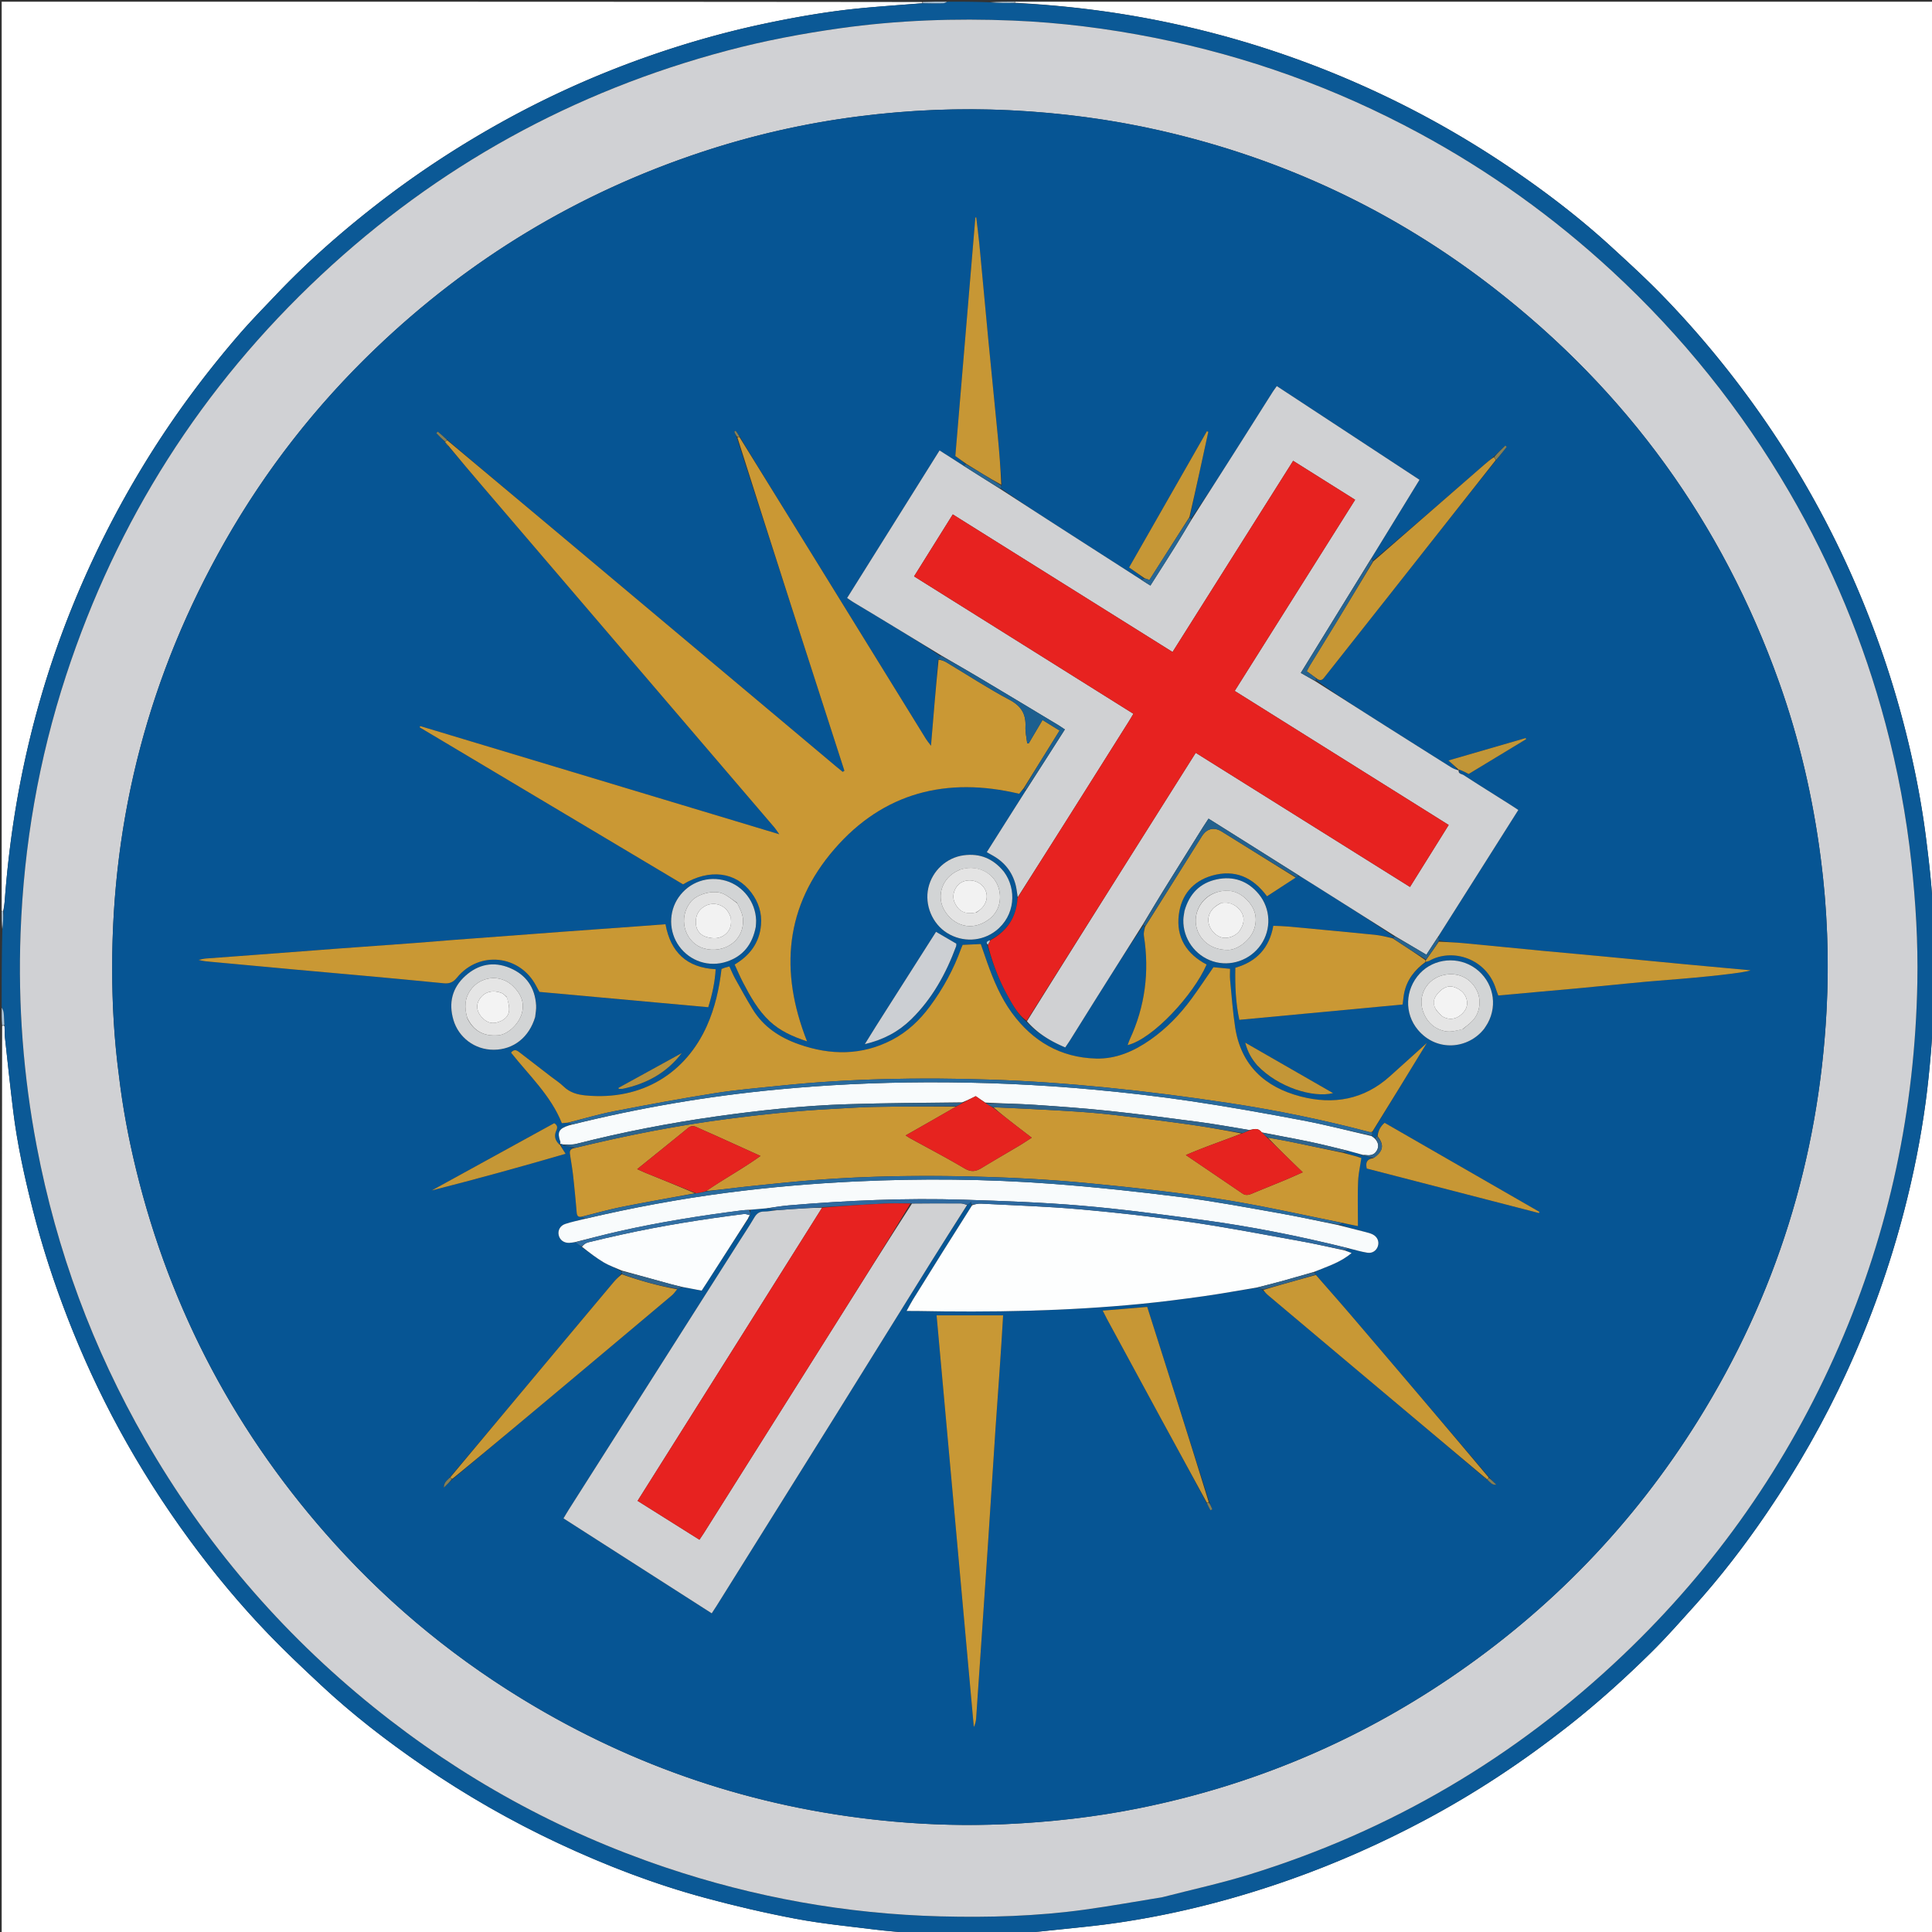
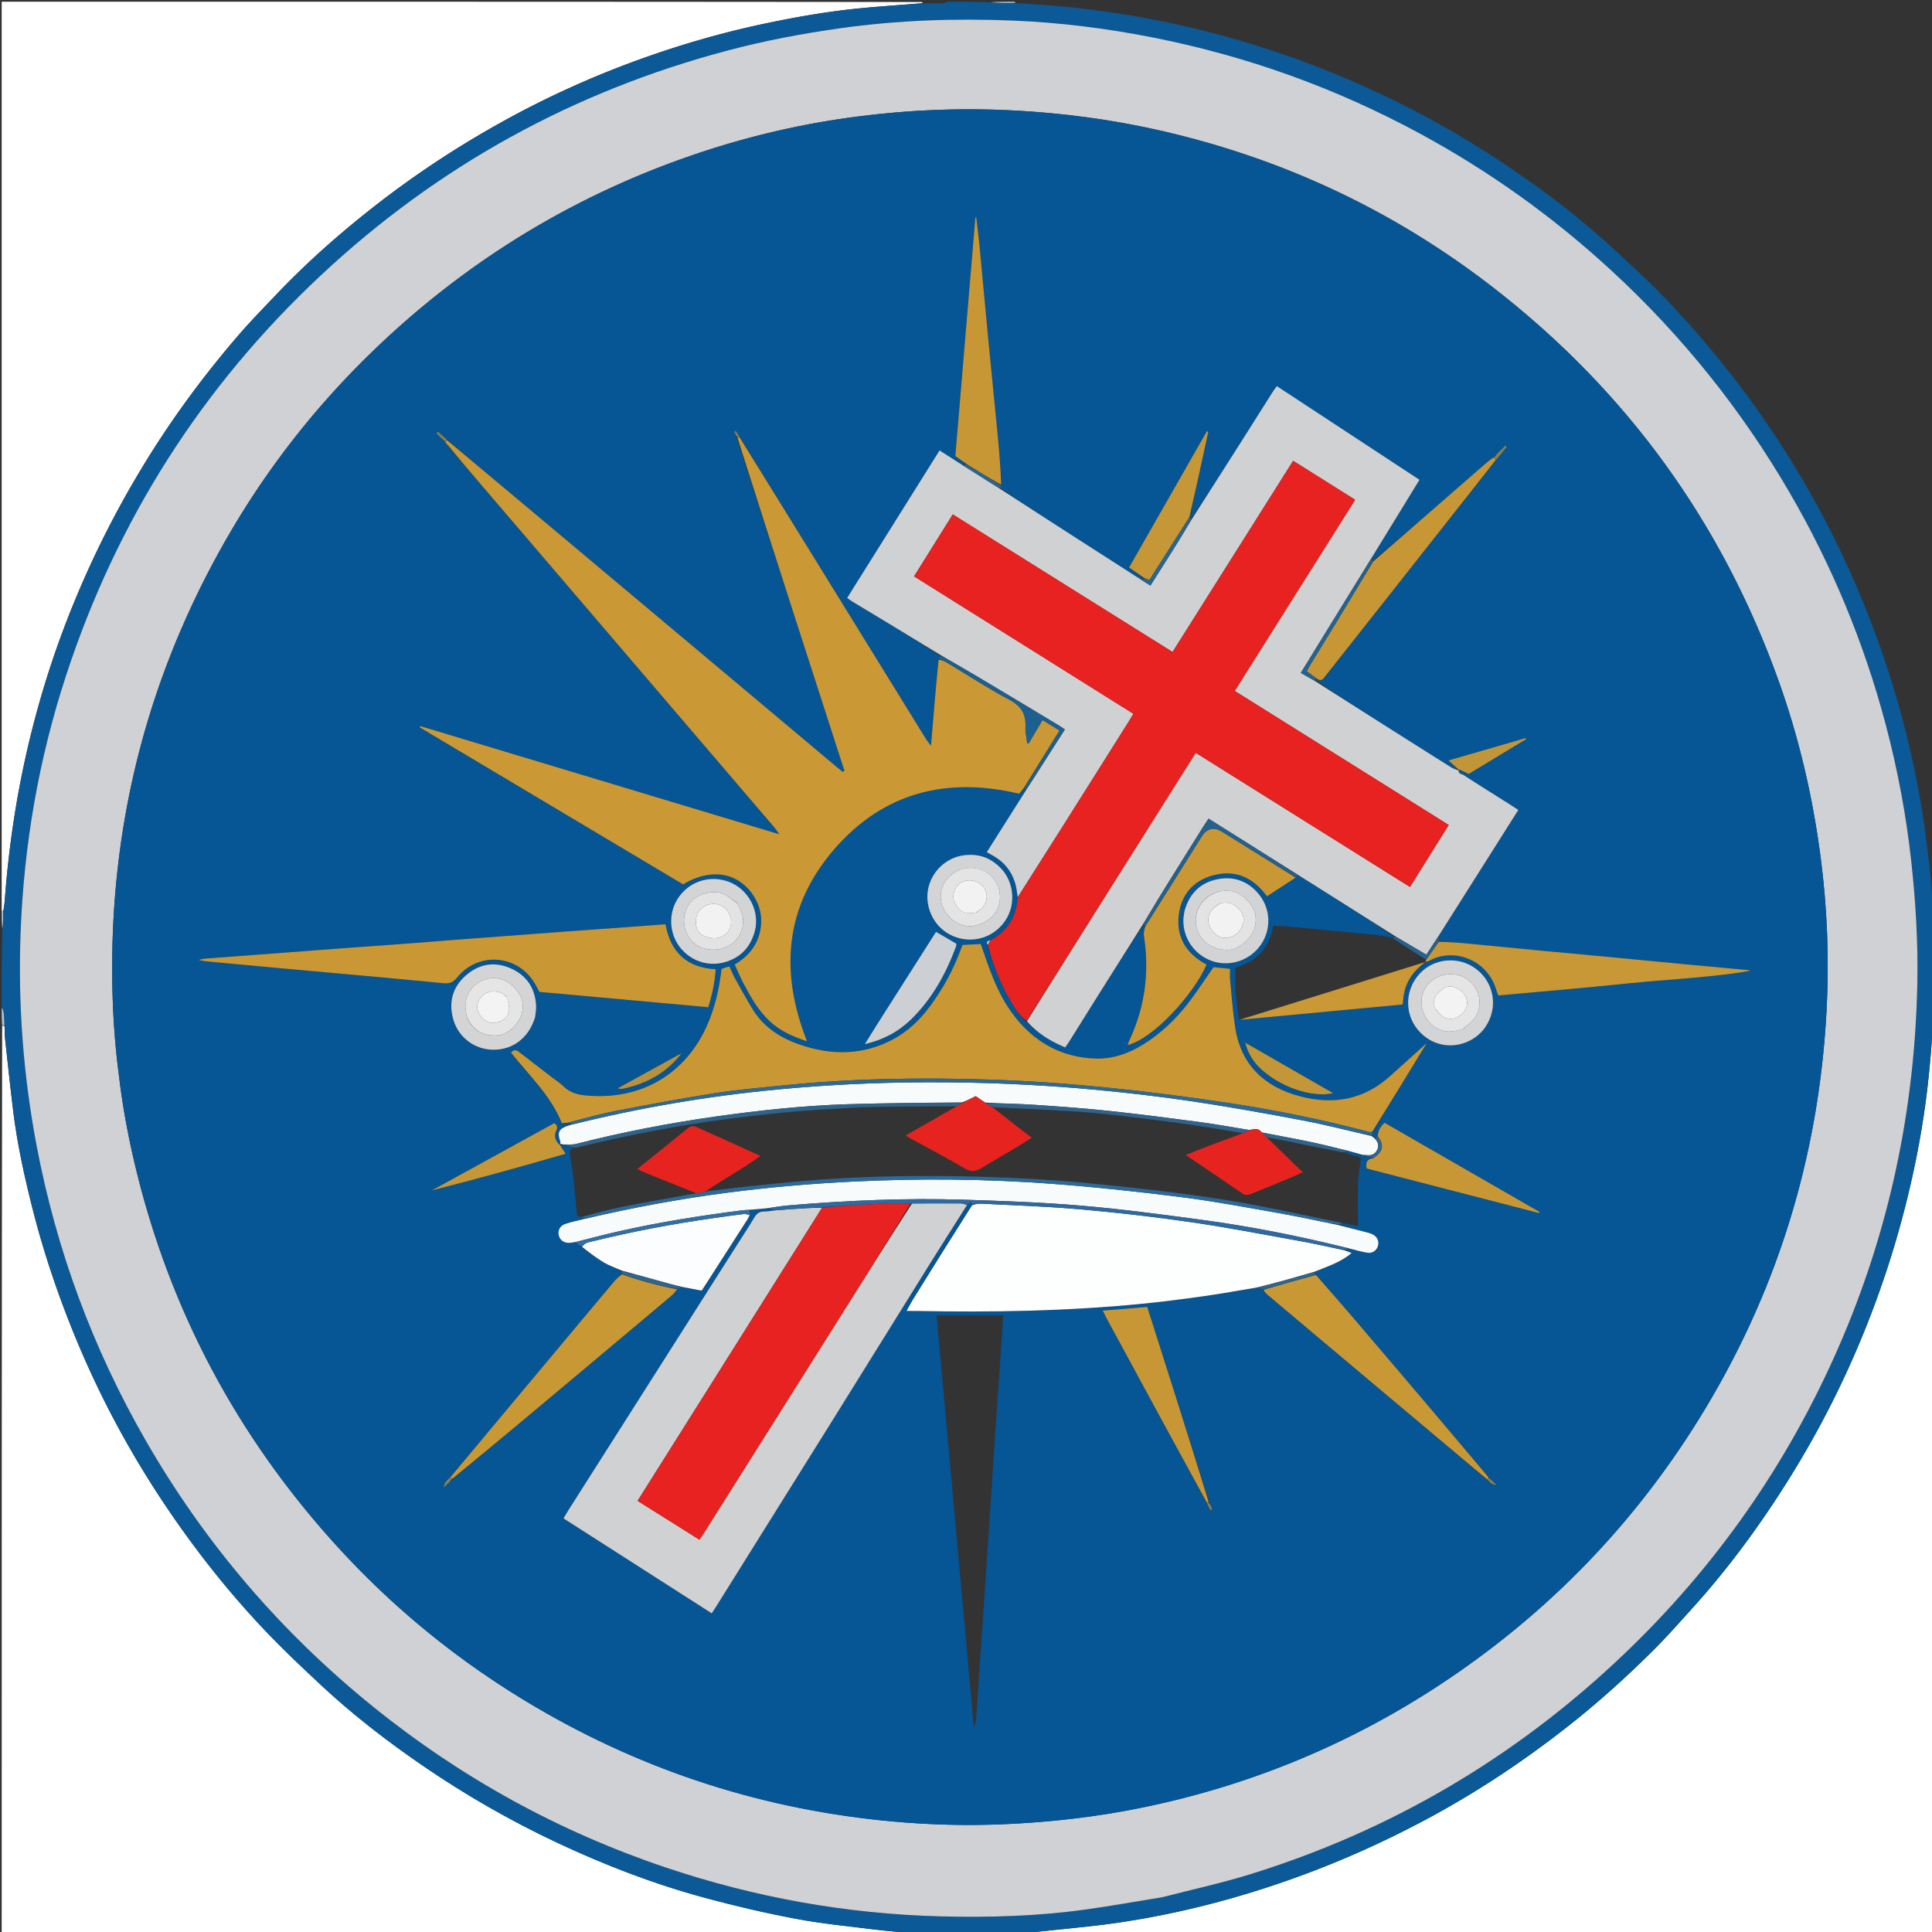
<svg xmlns="http://www.w3.org/2000/svg" data-bbox="2 2 2300 2300" viewBox="0 0 2299 2299" data-type="ugc">
  <rect x="0" y="0" width="2299" height="2299" fill="#333333" stroke="none" />
  <g>
    <path d="M2 1084V2c364.718 0 729.437 0 1094.997.4.842.402.827 1.219-.05 1.414-23.678 1.995-46.504 3.54-69.278 5.653-39.358 3.653-78.248 10.332-116.918 18.479C857 39.27 804.423 54.674 752.947 73.694a1122.5 1122.5 0 0 0-160.087 73.885c-51.436 28.836-100.464 61.254-146.927 97.583-41.42 32.386-80.763 67.064-117.005 105.186-15.111 15.894-30.489 31.581-44.81 48.17-40.675 47.112-77.592 97.01-110.275 150.06-35.141 57.042-65.14 116.624-89.978 178.803-21.234 53.155-38.212 107.671-51.121 163.446-13.717 59.263-22.552 119.256-27.026 179.908-.334 4.522-.972 9.022-2.026 13.422A16 16 0 0 0 2 1084" fill="#FFFFFF" />
    <path d="M1086 2302H2c0-360.052 0-720.103.545-1081.067 1.262-.805 1.977-.698 2.865.304.273 5.221.06 9.583.526 13.87 3.156 28.966 6.213 57.946 9.767 86.864 4.861 39.563 13.427 78.453 23.209 117.025 11.187 44.113 25.3 87.347 41.777 129.793 17.581 45.29 37.89 89.333 61.121 131.98 24.834 45.589 52.688 89.297 83.39 131.191 29.092 39.699 60.478 77.503 94.606 112.922 20.071 20.83 41.163 40.711 62.332 60.445 37.73 35.173 78.472 66.648 120.986 95.781 51.362 35.197 105.228 66.072 161.667 92.47 56.387 26.374 114.334 48.65 174.416 64.846 35.524 9.576 71.452 17.996 107.599 24.812 31.217 5.886 62.976 8.962 94.543 12.898 14.78 1.843 29.673 2.784 44.528 4.57.012.434.123 1.296.123 1.296" fill="#FFFFFF" />
-     <path d="M1208 2h1094c0 364.718 0 729.437-.36 1094.868-.36.712-1.169.915-1.33.006-.216-32.505-4.004-63.78-7.843-95.079-4.77-38.893-11.895-77.359-20.913-115.439a1135 1135 0 0 0-34.565-117.425c-19.898-56.19-43.873-110.556-72.19-162.967-24.675-45.672-52.379-89.48-83.02-131.427-31.392-42.974-65.546-83.653-102.532-121.852-19.873-20.525-41.007-39.866-62.09-59.174-38.052-34.846-79.003-66.079-121.733-94.926a1145 1145 0 0 0-176.859-97.92c-74.399-32.993-151.442-57.773-231.056-74.353-59.158-12.32-119.012-19.768-179.463-22.963C1207.996 2.901 1208 2 1208 2" fill="#FFFFFF" />
    <path d="M2302 1206v1096c-360.052 0-720.103 0-1081.014-.424-.86-.424-.837-1.28.015-1.543 6.794-.782 12.748-1.189 18.675-1.84 29.983-3.291 60.084-5.795 89.913-10.15 70.19-10.246 138.61-27.767 205.535-51.402 54.98-19.416 108.043-42.963 159.5-70.316 60.959-32.405 118.23-70.368 172.421-113.072 34.496-27.183 67.065-56.57 98.268-87.4 17.708-17.498 34.186-36.263 50.864-54.775 31.407-34.863 59.952-72 86.334-110.778 36.353-53.433 68.298-109.36 95.248-168.159 28.447-62.066 51.23-126.103 68.313-192.175 10.966-42.412 19.558-85.323 25.399-128.74 2.606-19.372 4.537-38.85 6.21-58.327 1.335-15.539 1.816-31.151 3.095-46.692.419.038 1.224-.207 1.224-.207" fill="#FFFFFF" />
    <path d="M2300.356 1206.168c-.86 15.58-1.34 31.192-2.675 46.73-1.673 19.479-3.604 38.956-6.21 58.328-5.841 43.417-14.433 86.328-25.4 128.74-17.082 66.072-39.865 130.11-68.312 192.175-26.95 58.8-58.895 114.726-95.248 168.159-26.382 38.778-54.927 75.915-86.334 110.778-16.678 18.512-33.156 37.277-50.864 54.774-31.203 30.831-63.772 60.218-98.268 87.401-54.191 42.704-111.462 80.667-172.421 113.072-51.457 27.353-104.52 50.9-159.5 70.316-66.925 23.635-135.345 41.156-205.535 51.402-29.83 4.355-59.93 6.859-89.913 10.15-5.927.651-11.881 1.058-19.576 1.745-7.848.99-14.333-1.948-20.1 2.062-30.708 0-61.417 0-93.622-.609-7.836-.78-14.175-.951-20.513-1.122-14.843-1.35-29.735-2.292-44.516-4.135-31.567-3.936-63.326-7.012-94.543-12.898-36.147-6.816-72.075-15.236-107.599-24.812-60.082-16.197-118.029-38.472-174.416-64.846-56.44-26.398-110.305-57.273-161.667-92.47-42.514-29.133-83.257-60.608-120.986-95.781-21.169-19.734-42.26-39.614-62.332-60.445-34.128-35.419-65.514-73.223-94.607-112.922-30.7-41.894-58.555-85.602-83.389-131.191-23.23-42.647-43.54-86.69-61.12-131.98-16.478-42.446-30.591-85.68-41.778-129.793-9.782-38.572-18.348-77.462-23.21-117.025-3.553-28.918-6.61-57.898-9.766-86.864-.467-4.287-.253-8.649-.591-14.685-.466-6.303-.471-10.925-1.017-15.482-.284-2.372-1.521-4.63-2.328-6.94 0-30.042 0-60.084.78-91.431 1.008-8.305 1.239-15.303 1.469-22.302.497-4.51 1.135-9.01 1.469-13.532 4.474-60.652 13.31-120.645 27.026-179.908 12.91-55.775 29.887-110.291 51.12-163.446 24.839-62.179 54.838-121.76 89.98-178.803 32.682-53.05 69.6-102.948 110.274-150.06 14.321-16.589 29.699-32.276 44.81-48.17 36.242-38.122 75.584-72.8 117.005-105.186 46.463-36.329 95.49-68.747 146.927-97.583a1122.5 1122.5 0 0 1 160.087-73.885C804.423 54.674 857 39.27 910.751 27.946c38.67-8.147 77.56-14.826 116.918-18.48 22.774-2.113 45.6-3.657 70.213-5.526 9.269-.035 16.73.135 24.181-.06 1.994-.052 3.959-1.223 5.937-1.88 16.042 0 32.084 0 49.51.732 11.117.843 20.851.954 30.585 1.065 60.402 2.747 120.256 10.195 179.414 22.515 79.614 16.58 156.657 41.36 231.056 74.353a1145 1145 0 0 1 176.859 97.92c42.73 28.847 83.68 60.08 121.732 94.926 21.084 19.308 42.218 38.65 62.091 59.174 36.986 38.199 71.14 78.878 102.533 121.852 30.64 41.947 58.344 85.755 83.02 131.427 28.316 52.41 52.29 106.777 72.189 162.967a1135 1135 0 0 1 34.565 117.425c9.018 38.08 16.143 76.546 20.913 115.439 3.839 31.298 7.627 62.574 7.672 96.01-.044 7.488-.328 13.15-.027 18.78.205 3.828 1.23 7.612 1.888 11.415 0 16.042 0 32.084-.733 49.505-.793 10.474-.852 19.569-.91 28.663m-916.28 1051.219c34.146-8.83 68.704-16.323 102.368-26.714 168.765-52.092 317.078-139.546 444.94-261.258 110.228-104.927 195.82-227.343 256.698-366.922 60.302-138.259 90.681-282.994 93.476-433.626.885-47.685-1.955-95.214-7.099-142.642-6.043-55.724-16.345-110.627-30.733-164.757-25.812-97.109-63.972-189.14-114.544-275.98-57.094-98.04-127.308-185.561-210.636-262.59-69.862-64.58-146.61-119.53-230.298-164.704-99.151-53.52-204.037-91.24-314.582-113.248-55.632-11.075-111.781-18.161-168.401-20.476-68.674-2.808-137.198-.457-205.407 9.137-45.22 6.361-89.986 14.82-134.111 26.508-183.645 48.65-345.168 137.69-483.849 267.424C240.105 460.184 139.052 619.147 78.621 803.755c-32.635 99.696-50.327 202.134-54.158 306.876-3.115 85.183 3.285 169.731 19.253 253.554 23.588 123.82 66.7 240.394 129.477 349.618 70.529 122.71 161.034 228.517 271.17 317.411 104.478 84.33 220.355 148.099 347.614 190.958 106.131 35.745 215.204 55.312 327.208 58.227 57.375 1.494 114.633-.154 171.54-7.998 30.653-4.226 61.132-9.72 93.352-15.014" fill="#0B5996" />
    <path d="M2302 1127.068c-.658-2.871-1.683-6.655-1.888-10.483-.301-5.63-.017-11.292.189-17.87.17-.932.979-1.135 1.34-.925.359 9.589.359 18.967.359 29.278" fill="#ABC5DA" />
    <path d="M1208.046 3.349c-9.685.337-19.419.226-29.6-.617C1187.38 2 1196.758 2 1207.069 2c.932 0 .928.901.978 1.349" fill="#ABC5DA" />
-     <path d="M1127.068 2c-1.046.657-3.01 1.828-5.005 1.88-7.451.195-14.912.025-23.305-.135-.934-.126-.919-.943-.839-1.344C1107.38 2 1116.757 2 1127.068 2" fill="#ABC5DA" />
    <path d="M2300.776 1206.207c-.36-9.133-.302-18.228.49-27.765.734 8.272.734 16.986.734 26.629 0 .929-.805 1.174-1.224 1.136" fill="#ABC5DA" />
    <path d="M2 1198.916c.807 1.394 2.044 3.652 2.328 6.024.546 4.557.55 9.179.845 14.588-.65.707-1.366.6-2.628.482C2 1213.277 2 1206.555 2 1198.916" fill="#ABC5DA" />
    <path d="M3.692 1084.157c.327 7.109.096 14.107-.913 21.475C2 1099.277 2 1092.555 2 1084.916c.378-.9.756-.884 1.692-.759" fill="#ABC5DA" />
    <path d="M1085.877 2300.703a125 125 0 0 1 19.564.688c-5.502.609-11.563.609-18.533.609-.908 0-1.02-.862-1.031-1.297" fill="#ABC5DA" />
    <path d="M1200.908 2302c4.86-4.01 11.344-1.073 18.34-1.8.9.095.879.952.815 1.376-6.124.424-12.185.424-19.155.424" fill="#ABC5DA" />
    <path d="M1383.246 2257.572c-31.39 5.108-61.868 10.603-92.522 14.829-56.906 7.844-114.164 9.492-171.539 7.998-112.004-2.915-221.077-22.482-327.208-58.227-127.259-42.86-243.136-106.629-347.614-190.958-110.136-88.894-200.641-194.7-271.17-317.41-62.778-109.225-105.889-225.799-129.477-349.62-15.968-83.822-22.368-168.37-19.253-253.553 3.83-104.742 21.523-207.18 54.158-306.876 60.43-184.608 161.484-343.57 303.278-476.216 138.68-129.733 300.204-218.774 483.849-267.424 44.125-11.689 88.89-20.147 134.111-26.508 68.21-9.594 136.733-11.945 205.407-9.137 56.62 2.315 112.769 9.401 168.401 20.476 110.545 22.007 215.43 59.728 314.582 113.248 83.687 45.173 160.436 100.124 230.298 164.704 83.328 77.029 153.542 164.55 210.636 262.59 50.572 86.84 88.732 178.871 114.544 275.98 14.388 54.13 24.69 109.033 30.733 164.757 5.144 47.428 7.984 94.957 7.1 142.642-2.796 150.632-33.175 295.367-93.477 433.626-60.877 139.579-146.47 261.995-256.698 366.922-127.862 121.712-276.175 209.166-444.94 261.258-33.664 10.39-68.222 17.884-103.2 26.9M141.494 1279.554c4.417 37.737 11.41 75.009 20.404 111.91 41.063 168.501 120.204 316.88 236.384 445.447 69.315 76.706 148.782 141.176 237.885 193.657 132.102 77.809 274.659 123.295 427.272 137.01 43.81 3.937 87.737 5.042 131.797 3.111 54.369-2.383 108.23-8.451 161.502-19.25 133.204-26.998 256.273-78.511 368.78-154.775 119.73-81.161 218.143-183.085 294.76-305.834 93.12-149.19 143.775-311.925 153.187-487.344 3.287-61.28.972-122.534-7.013-183.53-9.326-71.238-25.389-140.832-49.53-208.485-67.64-189.545-181.153-346.074-340.116-469.311-118.12-91.575-250.462-153.633-396.243-186.815-58.904-13.408-118.545-21.18-178.921-24.132-60.442-2.955-120.6-.302-180.512 7.36-63.543 8.125-125.8 22.335-186.647 42.502-146.92 48.695-276.146 126.832-387.848 233.852-70.721 67.757-130.482 144.229-178.936 229.366-89.765 157.724-134.47 327.4-134.222 508.916.057 41.692 2.347 83.224 8.017 126.345" fill="#D0D1D4" />
    <path d="M141.357 1278.67c-5.534-42.236-7.824-83.768-7.88-125.46-.249-181.516 44.456-351.192 134.221-508.916 48.454-85.137 108.215-161.609 178.936-229.366 111.702-107.02 240.928-185.157 387.848-233.852 60.847-20.167 123.104-34.377 186.647-42.503 59.912-7.661 120.07-10.314 180.512-7.359 60.376 2.952 120.017 10.724 178.92 24.132 145.782 33.182 278.124 95.24 396.244 186.815 158.963 123.237 272.477 279.766 340.115 469.311 24.142 67.653 40.205 137.247 49.53 208.484 7.986 60.997 10.301 122.25 7.014 183.531-9.412 175.42-60.068 338.154-153.188 487.344-76.616 122.75-175.029 224.673-294.76 305.834-112.506 76.264-235.575 127.777-368.779 154.776-53.273 10.798-107.133 16.866-161.502 19.25-44.06 1.93-87.986.825-131.797-3.113-152.613-13.714-295.17-59.2-427.272-137.009-89.103-52.481-168.57-116.951-237.885-193.657-116.18-128.567-195.32-276.946-236.384-445.447-8.993-36.901-15.987-74.173-20.54-112.796m388.617-751.212a166 166 0 0 1 5.057 5.269c12.747 14.97 25.462 29.969 38.245 44.909C689.408 713.369 805.554 849.09 921.672 984.837c1.575 1.842 2.832 3.957 5.612 7.886l-427.28-128.722-.627 1.489 313.409 186.838c31.652-18.976 62.807-14.903 81.33 9.921 8.5 11.392 12.699 24.269 11.463 38.402-1.841 21.068-13.212 36.37-31.393 47.112 3.564 7.667 6.516 14.726 10.05 21.48 8.663 16.557 17.7 32.901 31.563 45.9 12.358 11.588 27.242 18.246 44.558 24.014-33.137-83.832-25.986-161.182 32.51-228.752 58.506-67.583 133.991-86.325 219.905-65.847 1.976-2.427 3.643-4.474 6.27-5.955.418.609.836 1.217.906 3.15l-45.713 72.297c3.52 2 6.114 3.42 8.653 4.927 12.867 7.642 21.43 18.69 25.42 33.072 1.406 5.068 1.87 10.398 2.307 17.34-1.17 22.52-12.389 38.568-33.104 49.597-3.17.937-4.706 2.57-2.185 7.304 6.105 21.432 14.32 42.014 25.319 61.407 5.706 10.06 11.444 20.19 21.23 28.801 12.849 13.382 28.365 22.556 45.723 29.89 2.241-3.339 4.14-6.008 5.876-8.778 11.478-18.317 22.876-36.684 34.386-54.98 17.342-27.569 34.753-55.093 53.121-82.082.434.613.868 1.225.867 3.305-.254 3.198-1.15 6.497-.666 9.58 6.741 42.924 1.47 84.158-16.887 123.637-.903 1.941-1.519 4.017-2.465 6.558 30.305-7.48 78.5-60.086 93.985-95.85-23.797-12.546-36.451-32.2-33.073-59.296 2.92-23.416 16.611-39.984 39.632-46.56 26.755-7.642 48.296 1.579 65.3 24.617 11.483-7.486 22.794-14.86 34.718-23.227 1.058-.38 2.116-.762 4.507-.723 8.185 5.119 16.389 10.207 24.55 15.362 29.534 18.652 59.053 37.326 88.039 56.99-.604.446-1.208.893-3.333.874-6.835-1.183-13.628-2.793-20.512-3.479-34.424-3.425-68.87-6.644-103.315-9.841-5.548-.515-11.14-.554-17.135-.832-4.683 26.446-19.984 42.725-45.182 49.933-.417 21.082.32 41.472 4.738 61.959l194.316-18.236c.687-5.208.997-9.51 1.852-13.7 3.235-15.852 12.61-27.567 26.818-37.35.96-.274 2.025-.365 2.867-.847 27.61-15.802 68.423-2.8 79.583 33.694.673 2.202 1.561 4.338 2.7 7.469 33.418-3.01 66.862-5.957 100.292-9.053 33.819-3.132 67.584-6.956 101.446-9.486 41.876-3.13 93.223-8.594 98.394-11.419-26.1-2.408-52.302-4.777-78.494-7.254-32.157-3.04-64.302-6.212-96.46-9.25-24.204-2.287-48.427-4.383-72.63-6.692-31.49-3.004-62.96-6.22-94.455-9.16-9.584-.895-19.224-1.186-28.932-3.335.011-1.582.022-3.164.443-6.07l94.25-149.053c-3.927-2.564-6.674-4.405-9.467-6.173-18.543-11.734-37.158-23.359-55.568-35.298-2.254-1.462-7.02-1.39-4.43-6.723 3.226 1.67 6.452 3.34 10.383 5.373l68.409-41.432-.583-1.299-91.92 26.668c4.908 4.407 8.668 7.784 11.24 12.316-2.922-1.535-5.962-2.88-8.746-4.633a25752 25752 0 0 1-79.145-49.97c-27.176-17.235-54.3-34.55-81.071-53.524.097-.57.195-1.14 1.62-1.24 4.735 3.812 6.874.162 9.432-3.085 26.166-33.206 52.416-66.346 78.6-99.539 41.44-52.53 82.847-105.087 125.39-158.292l12.015-15.153-1.599-1.564c-4.591 4.407-9.183 8.813-14.89 13.954-3.53 3.04-7.077 6.061-10.59 9.122-43.914 38.256-87.822 76.518-132.656 114.202-.321-1.005-.643-2.01-.537-4.351l56.508-92.242-169.79-111.499c-2.096 3.004-3.87 5.349-5.438 7.823-15.152 23.896-30.227 47.84-45.406 71.718-16.776 26.39-33.638 52.724-51.44 78.526-.43-.608-.861-1.217-.961-3.319l21.737-100.295-1.68-.726c-30.76 53.856-61.522 107.711-92.589 162.102 6.499 4.513 12.455 8.65 17.88 13.669-.954.298-1.908.595-4.181.419-31.121-19.962-62.264-39.89-93.356-59.897-24.643-15.858-49.224-31.814-73.387-48.688.482-.938.964-1.877 1.698-4.62-1.605-18.911-3.043-37.839-4.851-56.731-3.617-37.786-7.523-75.544-11.15-113.33-3.692-38.45-7.137-76.926-10.812-115.38-1.022-10.691-2.477-21.341-3.733-32.01l-1.026.13-23.837 283.841c4.558 3.253 8.86 6.323 12.63 10.273-.955.296-1.91.592-4.185.417l-27.225-17.336-109.991 175.569c2.922 1.964 5.288 3.697 7.787 5.212 10.539 6.39 21.139 12.68 31.676 19.073 24.184 14.675 48.345 29.389 71.86 45.1-1.086 1.107-2.173 2.215-3.178 5.095l-8.344 101.347c-3.025-4.06-4.675-5.957-5.979-8.07-44.426-71.916-88.803-143.864-133.223-215.785-29.553-47.852-59.16-95.67-88.862-144.818l-4.44-6.147-1.537 1.169a176 176 0 0 1 3.077 7.678l127.936 395.724-2.012 1.32c-2.483-2.016-4.996-3.996-7.445-6.053-22.706-19.066-45.392-38.158-68.103-57.218-85.232-71.53-170.459-143.065-255.713-214.567-46.45-38.959-92.953-77.857-140.022-117.97l-10.586-9.065-1.692 1.856c3.472 3.573 6.943 7.145 10.59 10.603 0 0-.1.184.143 1.387m362.165 918.74s.284-.091 1.212-.806c-.448-1.806-.896-3.612.222-5.873 6.07-.544 12.141-1.088 19.83-1.362 3.515.57 7.03 1.142 8.914 2.017-4.294.543-8.599 1.602-12.877 1.504-5.772-.132-9.046 2.407-11.881 7.215-5.917 10.037-12.41 19.734-18.665 29.573-67.367 105.972-134.736 211.943-202.09 317.924-2.065 3.25-3.971 6.602-6.261 10.422l176.386 112.98c2.136-3.273 3.972-5.986 5.707-8.762 46.789-74.844 93.626-149.658 140.33-224.555 38.52-61.773 76.83-123.677 115.337-185.458 14-22.461 28.302-44.733 43.34-67.854l3.931-3c.158 1.266.316 2.532.372 5.218-11.483 18.216-23.004 36.408-34.439 54.654a11374 11374 0 0 0-35.21 56.536c-2.486 4.019-4.613 8.26-7.463 13.402 4.725 0 8.048-.057 11.368.008 88.976 1.736 177.862.284 266.502-8.322 25.165-2.443 50.268-5.68 75.309-9.197 21.393-3.004 42.657-6.93 65.424-10.276 1.64.753 3.28 1.505 5.444 3.41 2.19 2.038 4.297 4.176 6.583 6.1a202576 202576 0 0 0 124.652 104.889c44.114 37.089 88.248 74.156 132.629 112.03.353.511.838.735 2.157 1.269 0 0 .807.439 1.398 1.593 2.94 2.3 5.067 5.886 10.216 5.232-2.863-2.871-5.726-5.742-9.294-9.742-53.797-63.122-107.557-126.275-161.415-189.345-14.479-16.955-29.256-33.655-44.367-51.291-.471-.81-.943-1.62-.27-3.276 14.691-6.212 30.192-10.888 43.152-22.04-3.409-1.264-5.875-2.18-7.563-4.08 1.193-.373 2.387-.746 5.136-1.088 7.095 1.66 14.127 3.719 21.305 4.854 5.875.928 10.745-2.593 12.407-7.738 1.815-5.62-.555-11.297-6.295-14.114-2.646-1.3-5.6-2.038-8.477-2.789-10.9-2.844-21.827-5.589-31.814-9.335a74 74 0 0 1 6.862-.9l16.007 3.199c0-18.085-.456-35.3.18-52.476.353-9.542 2.527-19.017 3.276-29.589-1.148-.272-2.295-.544-4.99-.88-5.427-1.427-10.854-2.854-15.396-5.275a80 80 0 0 1 6.792-.89c5.408 1.467 10.816 2.935 17.274 5.428 3.658.86 7.316 1.718 9.566 3.161-6.616.965-7.623 5.228-6.225 12.007l204.954 53.003.538-1.424-184.228-105.988c-5.195 4.517-7.732 9.713-9.167 16.45-.823.535-1.645 1.07-3.62 1.38-.943-.694-1.885-1.39-2.336-3.216.373-1.155.747-2.31 1.352-4.826l64.028-104.783c-5.862 5.288-10.05 9.07-14.242 12.847-9.9 8.92-19.806 17.833-29.705 26.753-30.918 27.857-67.138 34.204-106.234 24.049-42.639-11.075-71.007-37.158-77.931-82.35-2.865-18.7-4.176-37.643-6.012-56.493-.41-4.21-.06-8.494-.06-13.071l-19.747-1.906c-8.788 12.688-17.215 25.45-26.252 37.765-13.684 18.645-29.681 35.123-48.656 48.461-19.479 13.692-40.887 23.175-65.012 22.478-42.1-1.218-75.17-20.587-99.789-54.187-13.266-18.106-21.899-38.789-29.45-59.855-2.668-7.44-5.192-14.932-7.718-22.217l-21.545.979c-.663 1.54-1.24 2.709-1.679 3.927-8.973 24.937-21.507 47.937-37.269 69.236-12.265 16.574-26.896 30.45-45.277 39.98-35.932 18.63-72.877 18.375-110.35 5.274-22.953-8.025-42.495-20.768-55.42-41.952-7.271-11.917-14.012-24.162-20.787-36.372-2.536-4.57-4.493-9.46-6.806-14.4-2.505.671-4.089 1.033-5.63 1.528-1.216.39-2.38.945-3.732 1.494-2.74 23.435-7.76 46.03-17.37 67.538-24.928 55.799-76.675 89.415-144.432 82.908-9.8-.94-18.767-3.455-26.158-10.67-4.498-4.392-9.929-7.827-14.937-11.696-12.127-9.366-24.228-18.767-36.395-28.08-3.357-2.569-6.863-5.821-11.196-.506 21.518 27.19 47.361 51.03 60.492 83.983 2.692-.243 4.97-.449 8.46-.444.99.617 1.98 1.233 1.65 2.47-.618.226-1.228.477-1.854.676-11.93 3.789-14.032 7.977-9.984 19.515.299.853-.445 2.07-2.163 2.96-4.407-4.94-5.543-10.406-2.685-16.533 1.564-3.351 1.47-6.29-2.504-8.652L513.8 1416.56c53.003-13.473 105.557-27.984 159.202-43.607-2.931-4.725-4.918-7.928-5.92-12.495.95.474 1.9.948 3.83 2.617 4.335.907 8.67 1.814 11.524 3.21-5.263.96-4.554 4.688-3.983 8.441 1.246 8.2 2.656 16.385 3.57 24.623 1.573 14.187 2.935 28.4 4.125 42.623.323 3.863 1.026 6.562 6.882 6.125.995.617 1.99 1.233 1.572 2.492-7.36 1.92-14.845 3.467-22.041 5.877-6.12 2.049-8.992 7.782-7.716 13.343 1.315 5.729 6.1 9.328 12.48 9.159 2.299-.061 4.586-.574 8.144-.605 2.16 1.878 4.32 3.756 7.593 6.377 8.384 5.846 16.478 12.181 25.245 17.382 6.777 4.02 14.397 6.618 21.687 11.114 0 .844-.001 1.688-1.273 3.032-3.118 3.453-6.347 6.812-9.336 10.373a74678 74678 0 0 0-78.879 94.14c-38.222 45.695-76.416 91.413-115.807 137.71-2.34 3.05-6.463 5.064-6.504 11.677 4.196-4.123 7.127-7.003 11.2-10.58 43.886-36.757 87.786-73.496 131.654-110.275 42.848-35.924 85.679-71.868 128.449-107.884 2.421-2.04 4.228-4.81 7.177-8.354a81 81 0 0 1 7.068-1.184l21.196 3.913c2.364-3.628 4.362-6.657 6.322-9.71 16.28-25.355 32.553-50.716 49.811-76.605.39-1.005.781-2.009 1.066-3.292m543.99 343.158 4.242 7.79 2.171-1.169a512 512 0 0 1-3.66-9.433l-73.735-231.363c-17.775 1.48-34.845 2.9-52.968 4.41 2.145 4.224 3.563 7.181 5.123 10.06 21.557 39.784 43.1 79.575 64.715 119.327 17.958 33.027 36.005 66.006 54.113 100.378m-898.415-670.731c-13.932 1.123-27.858 2.322-41.796 3.355-30.538 2.261-61.086 4.392-91.623 6.662-33.19 2.465-66.37 5.045-99.558 7.54-19.914 1.497-39.837 2.885-59.747 4.432-2.913.226-5.778 1.066-8.665 1.622 5.618 1.623 10.937 1.919 16.24 2.405 33.797 3.1 67.587 6.273 101.386 9.36 24.853 2.27 49.72 4.4 74.573 6.679 33.136 3.038 66.278 6.026 99.385 9.357 6.92.696 11.265-1.043 15.918-6.746 26.414-32.374 74.909-27.045 94.176 9.91 1.2 2.304 2.489 4.562 3.882 7.108l200.907 18.24c4.822-15.46 7.891-29.855 8.82-45.194-34.502-1.844-53.607-20.298-59.706-53.56-9.784.744-19.032 1.475-28.285 2.146-30.541 2.215-61.088 4.362-91.626 6.62-44.144 3.266-88.283 6.606-134.281 10.064m647.092 579.378c3.055-44.293 6.317-88.575 8.866-132.805h-79.175l44.325 489.965c1.683-3.476 2.497-6.992 2.747-10.547 2.056-29.22 4.008-58.448 5.99-87.673 2.656-39.188 5.365-78.373 7.95-117.566 3.069-46.503 6.03-93.014 9.297-141.374m-104.405-536.662c-16.65 26.507-33.845 52.682-51.268 81.122 22.587-5.363 40.208-14.962 55.01-29.415 25.054-24.464 41.504-54.353 53.552-86.886.421-1.137.194-2.515.237-3.242l-24.105-14.068c-10.857 17.065-21.74 34.172-33.426 52.489m-443.328 48.06c.321-4.294 1.128-8.616.882-12.877-1.23-21.276-11.82-36.552-31.317-44.715-19.268-8.067-37.436-4.442-52.837 9.405-15.829 14.232-20.213 32.356-14.197 52.623 6.111 20.59 25.153 35.426 47.977 35.326 23.645-.103 42.09-14.948 49.492-39.762m1129.581 14.088c1.225-1.975 2.542-3.9 3.662-5.933 12.31-22.33 6.21-49.912-14.339-64.984-20.45-15-49.317-12.503-66.367 5.74-17.784 19.026-18.822 47.761-2.176 67.38 22.512 26.532 59.998 22.513 79.22-2.203m-867.21-121.413c.106-2.329.365-4.663.292-6.987-.68-21.657-15.306-40.82-35.75-46.922-21.447-6.403-43.722 1.324-56.451 19.582-12.06 17.297-11.83 40.974.561 58.13 12.956 17.936 35.582 25.46 56.758 18.387 19.495-6.51 30.481-20.568 34.59-42.19m294.792-65.19c-12.274-15.219-28.085-21.714-47.5-19.12-20.466 2.735-37.4 18.399-42.046 38.757-4.634 20.309 4.672 42.673 22.338 53.685 18.307 11.412 41.268 10.303 57.948-2.596 23.243-17.974 24.975-49.502 9.26-70.727m215.025 47.89c-.395 3.29-1.068 6.575-1.14 9.873-.487 22.287 13.91 42.42 35.104 49.286 21.002 6.804 44.494-1.314 57.196-19.766 12.632-18.35 11.738-42.982-2.605-60.311-13.062-15.783-30.29-21.622-49.99-17.43-19.844 4.224-32.53 17.11-38.565 38.347m87.35 183.59c24.35 25.56 65.744 38.31 89.73 32.42-34.6-19.87-68.65-39.426-104.584-60.064 3.052 11.68 7.836 19.464 14.854 27.644m-755.13 27.188c28.187-5.953 52.042-19.113 69.8-42.447l-75.397 41.448.458 1.22c1.256 0 2.51 0 5.139-.221M872.98 509.058s.06-.07 0 0" fill="#065594" />
    <path d="M1418.037 618.054c16.825-26.358 33.687-52.693 50.463-79.082 15.18-23.878 30.254-47.822 45.406-71.718 1.568-2.474 3.342-4.82 5.438-7.823l169.79 111.5c-19.077 31.139-37.792 61.69-57.235 93.308-28.36 46.014-55.991 90.96-83.985 136.494l17.55 10.078c27.147 17.28 54.272 34.596 81.448 51.831a25752 25752 0 0 0 79.145 49.97c2.784 1.752 5.824 3.098 9.344 4.004.597-.63.502-.59.502-.59-1.22 4.925 3.547 4.854 5.8 6.316 18.411 11.939 37.026 23.564 55.569 35.298 2.793 1.768 5.54 3.61 9.467 6.173-31.514 49.838-62.882 99.445-94.99 150.107-5.242 8.001-9.746 14.948-14.422 22.16l-37.3-22.137c-29.525-18.666-59.044-37.34-88.577-55.992-8.162-5.155-16.366-10.243-25.616-16.09a108129 108129 0 0 0-107.726-67.704c-2.843 4.362-5.226 7.89-7.481 11.499-15.493 24.782-31.017 49.545-46.409 74.39-8.2 13.238-16.157 26.628-24.224 39.949-17.381 27.542-34.792 55.066-52.134 82.634-11.51 18.297-22.908 36.664-34.386 54.981-1.737 2.77-3.635 5.44-5.876 8.778-17.358-7.334-32.874-16.508-45.598-31.153 66.926-107.147 133.727-213.03 200.855-319.43l254.984 159.626 46.037-73.75-254.629-159.512L1612.556 594.7l-73.757-46.348-143.507 227.49-261.519-163.72-46.063 73.718c44.075 27.61 87.463 54.784 130.846 81.967 43.31 27.139 86.616 54.286 130.164 81.58-2.227 3.71-3.71 6.288-5.293 8.802-25.198 40.023-50.373 80.061-75.63 120.047-18.851 29.843-37.813 59.616-56.725 89.42-.894-5.21-1.358-10.54-2.764-15.608-3.99-14.382-12.553-25.43-25.42-33.072-2.54-1.508-5.132-2.926-8.653-4.927 15.361-24.294 30.537-48.296 46.449-73.342 15.88-24.782 31.025-48.52 46.448-72.693-3.427-2.259-5.82-3.961-8.33-5.47-30.21-18.159-60.402-36.347-90.673-54.403-15.962-9.52-32.069-18.797-48.11-28.184-24.17-14.698-48.33-29.412-72.515-44.087-10.537-6.393-21.137-12.682-31.676-19.073-2.499-1.515-4.865-3.248-7.787-5.212l109.991-175.569c9.465 6.027 18.345 11.682 28.271 18.085 15.29 9.707 29.532 18.665 43.775 27.623 24.608 15.912 49.189 31.868 73.832 47.726 31.092 20.007 62.235 39.935 94.407 60.65 4.065 2.623 7.078 4.49 10.628 6.691 10.177-16.035 19.969-31.295 29.58-46.668 6.633-10.61 13.017-21.374 19.512-32.07" fill="#D0D1D3" />
    <path d="M532.108 523.864c46.48 38.925 92.982 77.823 139.433 116.782 85.254 71.502 170.481 143.037 255.713 214.567 22.711 19.06 45.397 38.152 68.103 57.218 2.45 2.057 4.962 4.037 7.445 6.052l2.012-1.319c-42.645-131.908-85.29-263.816-127.306-396.443 1.217-.702 1.803-.685 2.39-.667 29.582 47.834 59.189 95.652 88.742 143.504 44.42 71.921 88.797 143.869 133.223 215.786 1.304 2.112 2.954 4.01 5.979 8.069 2.915-35.405 5.63-68.376 9.013-102.377 3.646.377 6.764 1.547 9.575 3.229 24.869 14.88 49.154 30.85 74.723 44.4 14.009 7.423 19.81 16.829 19.115 32.013-.302 6.591 1.307 13.27 2.049 19.908l1.77.075c5.348-9.05 10.697-18.098 16.485-27.89l20.266 12.546c-3.056 4.93-5.487 8.866-7.932 12.794q-17.41 27.964-34.823 55.926l-5.31 6.521c-85.915-20.478-161.4-1.736-219.906 65.847-58.496 67.57-65.647 144.92-32.51 228.752-17.316-5.768-32.2-12.426-44.558-24.014-13.863-12.999-22.9-29.343-31.563-45.9-3.534-6.754-6.486-13.813-10.05-21.48 18.181-10.742 29.552-26.044 31.393-47.112 1.236-14.133-2.963-27.01-11.463-38.402-18.523-24.824-49.678-28.897-81.33-9.92l-313.41-186.84.628-1.488 427.28 128.722c-2.78-3.93-4.037-6.044-5.612-7.886-116.118-135.746-232.264-271.468-348.396-407.202-12.783-14.94-25.498-29.938-38.76-46.046-1.94-2.536-3.362-3.936-4.785-5.335 0 0 .1-.184.309-.623.829-.882 1.449-1.324 2.068-1.767" fill="#CA9834" />
    <path d="M1210.843 1068.523c19.141-30.67 38.103-60.443 56.954-90.286 25.257-39.986 50.432-80.024 75.63-120.047 1.583-2.514 3.066-5.091 5.293-8.802-43.548-27.294-86.853-54.441-130.164-81.58-43.383-27.183-86.771-54.357-130.846-81.967l46.063-73.718c87.228 54.608 173.743 108.77 261.52 163.72l143.506-227.49 73.757 46.348-143.309 227.468 254.63 159.512-46.038 73.75-254.984-159.626a1577982 1577982 0 0 0-201.13 318.855c-9.636-6.773-15.374-16.903-21.08-26.963-10.999-19.393-19.214-39.975-25.003-62.723 1.272-2.957 2.228-4.599 3.185-6.24 19.4-10.777 30.617-26.825 32.016-50.21" fill="#E72220" />
    <path d="M1150.77 1433.924c-14.165 22.359-28.467 44.63-42.467 67.092-38.508 61.78-76.818 123.685-115.338 185.458-46.703 74.897-93.54 149.711-140.329 224.555-1.735 2.776-3.571 5.489-5.707 8.761-58.79-37.656-117.08-74.991-176.386-112.979 2.29-3.82 4.196-7.171 6.262-10.422 67.353-105.98 134.722-211.952 202.09-317.924 6.253-9.839 12.747-19.536 18.664-29.573 2.835-4.808 6.109-7.347 11.88-7.215 4.28.098 8.584-.96 14.593-1.527 6.688-.448 11.655-.95 16.633-1.282 12.602-.843 25.209-1.61 37.589-1.76-73.236 116.557-146.248 232.468-219.552 348.843l73.608 46.254c2.18-3.263 3.703-5.434 5.115-7.674 53.08-84.219 106.17-168.432 159.213-252.673 29.27-46.484 58.459-93.017 88.59-139.68 20.03-.184 39.153-.289 58.274-.162 2.427.016 4.845 1.243 7.268 1.908" fill="#D0D1D3" />
    <path d="M675.838 1335.896c-2.278.205-4.557.41-7.25.654-13.13-32.953-38.973-56.792-60.491-83.983 4.333-5.315 7.839-2.063 11.196.506 12.167 9.313 24.268 18.714 36.395 28.08 5.008 3.869 10.439 7.304 14.937 11.696 7.391 7.215 16.358 9.73 26.158 10.67 67.757 6.507 119.504-27.11 144.433-82.908 9.608-21.508 14.629-44.103 17.37-67.538 1.35-.549 2.515-1.104 3.731-1.494 1.541-.495 3.125-.857 5.63-1.527 2.313 4.938 4.27 9.829 6.806 14.399 6.775 12.21 13.516 24.455 20.786 36.372 12.926 21.184 32.468 33.927 55.421 41.952 37.473 13.1 74.418 13.356 110.35-5.273 18.381-9.53 33.012-23.407 45.277-39.98 15.762-21.3 28.296-44.3 37.27-69.237.438-1.218 1.015-2.387 1.678-3.927l21.545-.979c2.526 7.285 5.05 14.776 7.718 22.217 7.551 21.066 16.184 41.749 29.45 59.855 24.62 33.6 57.689 52.97 99.789 54.187 24.125.697 45.533-8.786 65.012-22.478 18.975-13.338 34.972-29.816 48.656-48.461 9.037-12.314 17.464-25.077 26.252-37.765l19.746 1.906c0 4.577-.35 8.86.06 13.07 1.837 18.85 3.148 37.794 6.013 56.494 6.924 45.192 35.292 71.275 77.93 82.35 39.097 10.155 75.317 3.808 106.235-24.05 9.9-8.92 19.804-17.833 29.705-26.752 4.193-3.776 8.38-7.559 14.242-12.847-22.138 36.23-43.083 70.506-64.883 105.545-1.835.617-2.839.564-3.79.313-55.033-14.53-110.762-25.926-166.987-34.435-48.645-7.362-97.504-13.672-146.46-18.523-45.666-4.525-91.542-7.844-137.402-9.33-83.236-2.7-166.466-1.402-249.421 7.193-26.134 2.707-52.376 4.865-78.302 8.963-40.053 6.33-79.951 13.728-119.764 21.452-18.53 3.595-36.705 9.018-55.041 13.613" fill="#C99834" />
-     <path d="M691.816 1447.883c-4.64.651-5.344-2.048-5.667-5.91a1588 1588 0 0 0-4.125-42.624c-.914-8.238-2.324-16.423-3.57-24.623-.57-3.753-1.28-7.481 5.521-8.625 61.24-14.918 121.467-26.808 182.493-34.687 40.883-5.279 81.827-9.643 122.997-11.79 17.265-.9 34.528-2.154 51.806-2.457 32.24-.566 64.491-.553 96.295-.291-19.912 11.549-39.382 22.607-59.892 34.256 2.811 1.757 4.139 2.679 5.547 3.453 21.55 11.853 43.386 23.223 64.523 35.77 7.606 4.515 13.263 3.817 20.106-.36 15.03-9.173 30.309-17.94 45.438-26.954 4.433-2.641 8.704-5.556 14.434-9.234-6.98-5.351-12.707-9.705-18.394-14.11-9.431-7.307-18.836-14.646-27.22-22.121 30.551 1.399 60.083 2.754 89.588 4.569 17.561 1.08 35.129 2.445 52.605 4.456 30.33 3.49 60.63 7.291 90.865 11.514 21.025 2.936 41.92 6.795 62.343 10.706-22 8.62-43.822 15.906-66.364 25.67 23.53 15.974 45.476 30.837 67.373 45.773 3.841 2.62 7.407 1.719 11.28.1 13.16-5.502 26.416-10.775 39.587-16.249 6.603-2.744 13.105-5.733 20.838-9.132-5.452-5.288-9.967-9.642-14.454-14.024-9.243-9.026-18.47-18.067-26.877-27.122 10.246 1.754 19.692 3.397 29.078 5.33 20.051 4.13 40.071 8.41 60.104 12.63 5.428 1.427 10.855 2.854 17.457 4.721 2.256.795 3.338 1.151 4.419 1.508-1.353 9.504-3.527 18.979-3.88 28.52-.636 17.176-.18 34.392-.18 52.477-4.742-.948-10.375-2.073-17.387-3.68-50.023-10.004-98.431-21.036-147.372-28.639-51.921-8.066-104.26-13.794-156.582-18.817-41.072-3.944-82.367-6.3-123.617-7.505-67.626-1.977-135.282-1.366-202.794 3.893-25.214 1.964-50.379 4.62-75.536 7.252-17.527 1.833-35.003 4.16-52.139 5.722 21.015-14.5 43.115-26.292 64.51-41.728-18.414-8.346-35.024-15.898-51.656-23.402-8.174-3.688-16.43-7.198-24.568-10.961-3.735-1.727-6.798-1.473-10.088 1.208-19.781 16.12-39.673 32.105-60.42 48.855 4.123 1.83 7.333 3.36 10.621 4.695 19.635 7.975 39.289 15.906 58.138 24.045-29.528 5.489-58.322 10.462-86.96 16.206-16.207 3.251-32.158 7.769-48.224 11.716" fill="#CA9834" />
    <path d="M1495.992 1532.013c-21.322 3.518-42.586 7.444-63.98 10.448-25.04 3.517-50.143 6.754-75.308 9.197-88.64 8.606-177.526 10.058-266.502 8.322-3.32-.065-6.643-.008-11.368-.008 2.85-5.143 4.977-9.383 7.463-13.402 11.68-18.88 23.42-37.724 35.21-56.536 11.435-18.246 22.956-36.438 35.219-55.764 4.069-1.426 7.381-2.167 10.645-1.994 39.203 2.082 78.488 3.284 117.572 6.75 44.038 3.905 88.04 8.873 131.787 15.239 44.378 6.457 88.456 15.018 132.604 22.999 16.97 3.067 33.77 7.075 50.646 10.655l8.342 3.095c-12.96 11.152-28.46 15.828-44.514 22.434-14.308 4.108-27.226 7.924-40.21 11.5-9.156 2.523-18.4 4.722-27.606 7.065" fill="#FDFEFE" />
    <path d="M538.643 1118.549c45.07-3.383 89.209-6.723 133.353-9.988 30.538-2.259 61.085-4.406 91.626-6.621 9.253-.671 18.501-1.402 28.285-2.146 6.099 33.262 25.204 51.716 59.706 53.56-.929 15.339-3.998 29.733-8.82 45.195l-200.907-18.24c-1.393-2.547-2.681-4.805-3.882-7.11-19.267-36.954-67.762-42.283-94.176-9.91-4.653 5.704-8.997 7.443-15.918 6.747-33.107-3.33-66.249-6.319-99.385-9.357-24.853-2.28-49.72-4.408-74.573-6.679-33.799-3.087-67.59-6.26-101.386-9.36-5.303-.486-10.622-.782-16.24-2.405 2.887-.556 5.752-1.396 8.665-1.622 19.91-1.547 39.833-2.935 59.747-4.432 33.187-2.495 66.368-5.075 99.558-7.54 30.537-2.27 61.085-4.4 91.623-6.662 13.938-1.033 27.864-2.232 42.724-3.43" fill="#C99834" />
    <path d="M669.932 1361.88c-.95-.474-1.9-.948-3.389-.664-.54.757-.385.67-.385.67.258-1.049 1.002-2.266.703-3.119-4.048-11.538-1.945-15.726 9.984-19.515.626-.2 1.236-.45 3.324-.91 81.02-20.167 161.662-33.85 243.264-41.72 59.374-5.726 118.911-8.527 178.581-8.749 66.343-.247 132.558 2.591 198.587 8.669 39.094 3.598 78.159 8.084 116.987 13.849 44.409 6.594 88.641 14.518 132.756 22.89 27.41 5.203 54.46 12.311 81.672 18.564.943.695 1.885 1.39 3.758 2.817 4.546 4.867 5.375 9.416 2.672 14.307-2.748 4.973-7.228 6.258-12.563 5.55-1.289-.17-2.604-.141-3.908-.204-5.407-1.467-10.815-2.935-17.586-4.868-16.823-4.06-32.222-7.948-47.76-11.174-18.122-3.763-36.365-6.949-55.216-10.815-4.398-5.754-9.26-3.892-14.81-2.786-20.483-3.404-40.146-6.968-59.933-9.597-35.635-4.735-71.293-9.378-107.036-13.172-29.132-3.092-58.38-5.184-87.616-7.153-19.594-1.32-39.255-1.648-59.618-2.723-4.25-2.748-7.768-5.193-11.286-7.638-5.196 2.561-10.21 5.033-16.143 7.362-46.21.599-91.518.778-136.785 2.227-52.292 1.674-104.308 7.26-156.087 14.56-56.041 7.902-111.566 18.65-166.44 32.66-4.976 1.27-10.472.504-15.727.683" fill="#F8FBFC" />
    <path d="M684.205 1478.087c-2.293.307-4.58.82-6.88.88-6.38.17-11.164-3.43-12.479-9.158-1.276-5.561 1.596-11.294 7.716-13.343 7.196-2.41 14.681-3.956 23.557-6.122 56.61-13.299 112.19-23.63 168.354-30.96 51.232-6.685 102.63-11.104 154.225-13.535 77.646-3.66 155.287-2.968 232.759 2.816 51.775 3.866 103.47 9.447 154.984 15.97 38.93 4.928 77.568 12.271 116.237 19.096 23.235 4.101 46.282 9.27 69.413 13.957 10.917 2.782 21.843 5.527 32.744 8.371 2.877.751 5.831 1.49 8.477 2.789 5.74 2.817 8.11 8.494 6.295 14.114-1.662 5.145-6.532 8.666-12.407 7.738-7.178-1.135-14.21-3.195-22.668-5.36-58.63-14.537-116.42-25.992-174.846-33.832-47.517-6.376-95.096-12.763-142.844-16.82-46.442-3.945-93.115-5.593-139.724-7.068-69.679-2.206-139.255.842-208.702 6.73-8.913.755-17.756 2.337-26.632 3.535-6.07.545-12.14 1.089-19.88 1.723-3.984.26-6.315.325-8.617.616-49.043 6.207-97.833 13.954-146.08 24.802-17.75 3.99-35.34 8.686-53.002 13.06" fill="#F8FBFC" />
-     <path d="M1184.677 1698.928c-3.138 47.434-6.098 93.945-9.166 140.448-2.586 39.193-5.295 78.378-7.952 117.566-1.981 29.225-3.933 58.453-5.99 87.673-.25 3.555-1.063 7.071-2.746 10.547l-44.325-489.965h79.175c-2.55 44.23-5.811 88.512-8.996 133.731" fill="#C89835" />
-     <path d="M1696.267 1144.683c-12.74 9.369-22.115 21.084-25.35 36.936-.855 4.19-1.165 8.492-1.852 13.7l-194.316 18.236c-4.419-20.487-5.155-40.877-4.738-61.96 25.198-7.207 40.5-23.486 45.182-49.932 5.996.278 11.587.317 17.135.832 34.446 3.197 68.89 6.416 103.315 9.841 6.884.686 13.677 2.296 21.647 4.273 13.686 8.92 26.236 17.046 38.813 25.9.073 1.209.118 1.691.164 2.174" fill="#CA9834" />
+     <path d="M1696.267 1144.683c-12.74 9.369-22.115 21.084-25.35 36.936-.855 4.19-1.165 8.492-1.852 13.7l-194.316 18.236" fill="#CA9834" />
    <path d="m1541.78 1044.304-34.105 22.235c-17.005-23.038-38.546-32.26-65.301-24.617-23.02 6.576-36.713 23.144-39.632 46.56-3.378 27.095 9.276 46.75 33.073 59.296-15.484 35.764-63.68 88.37-93.985 95.85.946-2.541 1.562-4.617 2.465-6.558 18.357-39.479 23.628-80.713 16.887-123.638-.484-3.082.412-6.38 1.444-10.698 23.031-36.62 45.265-72.134 67.553-107.615 5.793-9.222 14.452-11.325 23.553-5.672 29.375 18.243 58.702 36.565 88.047 54.857" fill="#C99835" />
    <path d="M1697.001 1144.476c-.78-.276-.825-.758-.202-1.949 5.56-7.808 10.45-14.909 15.341-22.009 9.614.567 19.254.858 28.838 1.753 31.495 2.94 62.965 6.156 94.456 9.16 24.202 2.31 48.425 4.405 72.63 6.692 32.157 3.038 64.302 6.21 96.46 9.25 26.191 2.477 52.393 4.846 78.493 7.254-5.171 2.825-56.518 8.289-98.394 11.419-33.862 2.53-67.627 6.354-101.446 9.486-33.43 3.096-66.874 6.042-100.292 9.053-1.139-3.13-2.027-5.267-2.7-7.469-11.16-36.495-51.974-49.496-79.583-33.694-.842.482-1.906.573-3.6 1.054" fill="#C79835" />
    <path d="M805.82 1534.19c-2.093 2.43-3.9 5.2-6.321 7.239-42.77 36.016-85.6 71.96-128.449 107.884-43.868 36.779-87.768 73.518-132.734 110.35-1.53-.537-1.98-1.149-2.431-1.76 38.206-45.709 76.4-91.427 114.622-137.121a74678 74678 0 0 1 78.88-94.14c2.988-3.562 6.217-6.921 10.615-10.258 22.296 7.822 43.804 13.736 65.817 17.806" fill="#C89835" />
    <path d="M1565.911 1517.149c14.64 16.817 29.417 33.517 43.896 50.472 53.858 63.07 107.618 126.223 161.524 190.392-.468 1.467-1.045 1.888-1.622 2.309 0 0-.807-.44-1.328-1.096-.875-1.096-1.331-1.347-1.891-1.41-44.126-37.076-88.26-74.143-132.374-111.232a202576 202576 0 0 1-124.652-104.888c-2.286-1.925-4.393-4.063-6.05-6.769 21.188-6.37 41.843-12.074 62.497-17.778" fill="#C89835" />
    <path d="M739.95 1511.97c-7.245-3.23-14.865-5.828-21.642-9.848-8.767-5.2-16.861-11.536-25.864-18.554 2.086-2.562 4.646-4.533 7.518-5.246 13.224-3.282 26.514-6.31 39.82-9.251 48.097-10.629 96.702-18.281 145.546-24.461 2.266-.287 4.726.962 7.095 1.496 0 0-.284.09-.668.56-.81 1.43-1.237 2.392-1.664 3.353-16.276 25.36-32.549 50.72-48.829 76.076-1.96 3.052-3.958 6.08-6.322 9.71-7.024-1.297-14.11-2.606-22.629-4.309-5.302-1.295-9.206-2.068-13.033-3.118-19.787-5.43-39.554-10.932-59.328-16.408" fill="#FBFDFE" />
    <path d="M1779.761 547.622c-41.42 52.545-82.828 105.102-124.268 157.632-26.184 33.193-52.434 66.333-78.6 99.54-2.558 3.246-4.697 6.896-10.47 2.303-4.433-3.234-7.828-5.686-11.427-8.287 1.483-2.782 2.456-4.859 3.646-6.804 10.374-16.956 20.842-33.856 31.176-50.838 14.803-24.327 29.517-48.71 44.269-73.068 43.91-38.26 87.818-76.523 131.731-114.78 3.514-3.06 7.06-6.081 11.703-9.163 1.488 1.128 1.864 2.296 2.24 3.465" fill="#C79735" />
    <path d="m1149.975 552.055-13.163-9.392 23.837-283.841 1.026-.13c1.256 10.669 2.711 21.319 3.733 32.01 3.675 38.454 7.12 76.93 10.811 115.38 3.628 37.786 7.534 75.544 11.15 113.33 1.81 18.892 3.247 37.82 4.098 57.382-14.334-7.813-27.913-16.276-41.492-24.739" fill="#C79735" />
    <path d="M1436.03 1787.983c-18.008-33-36.055-65.979-54.013-99.006-21.615-39.752-43.158-79.543-64.715-119.326-1.56-2.88-2.978-5.837-5.123-10.062l52.968-4.409c24.707 77.527 49.22 154.445 73.155 232.094-1.144.724-1.708.716-2.272.709" fill="#C79735" />
    <path d="M1639.29 1352.013c.61-6.2 3.146-11.396 8.341-15.913l184.228 105.988-.538 1.424-204.954-53.003c-1.398-6.779-.391-11.042 7.645-12.332 12.207-8.051 13.381-15.917 5.278-26.164" fill="#C79735" />
    <path d="M1080.803 1160.735c11.285-17.712 22.168-34.82 33.025-51.884l24.105 14.068c-.043.727.184 2.105-.237 3.242-12.048 32.533-28.498 62.422-53.552 86.886-14.802 14.453-32.423 24.052-55.01 29.415 17.423-28.44 34.618-54.615 51.67-81.727" fill="#CCCFD3" />
    <path d="m1361.978 688.047-18.41-12.787 92.589-162.102 1.68.726c-7.247 33.432-14.492 66.864-22.466 101.426-16.4 25.759-32.073 50.387-47.63 74.833z" fill="#C69736" />
    <path d="M1632.262 1351.28c-27.458-5.688-54.507-12.796-81.918-17.999-44.115-8.372-88.347-16.296-132.756-22.89-38.828-5.765-77.893-10.25-116.987-13.849-66.03-6.078-132.244-8.916-198.587-8.669-59.67.222-119.207 3.023-178.581 8.75-81.602 7.87-162.243 21.552-242.604 41.409-1.8-.693-2.79-1.31-4.385-2.031 17.73-4.7 35.905-10.123 54.435-13.718 39.813-7.724 79.71-15.121 119.764-21.452 25.926-4.098 52.168-6.256 78.302-8.963 82.955-8.595 166.185-9.893 249.42-7.194 45.861 1.487 91.737 4.806 137.404 9.331 48.955 4.85 97.814 11.161 146.459 18.523 56.225 8.509 111.954 19.905 166.987 34.435.951.251 1.955.304 3.673.367.367 1.074-.007 2.229-.626 3.95" fill="#2A6B9D" />
    <path d="M636.817 1210.202c-7.145 24.012-25.59 38.857-49.235 38.96-22.824.1-41.866-14.736-47.977-35.326-6.016-20.267-1.632-38.391 14.197-52.623 15.4-13.847 33.57-17.472 52.837-9.405 19.498 8.163 30.087 23.439 31.317 44.715.246 4.26-.56 8.583-1.14 13.679m-80.614 1.779c7.434 14.877 19.382 21.407 36.619 20.012 11.1-.898 24.193-12.822 27.934-25.469 3.963-13.396-.95-24.057-10.432-33.194-15.561-14.995-39.172-11.198-50.439 4.802-7.104 10.09-7.447 20.93-3.682 33.849" fill="#D2D4D5" />
    <path d="M1766.208 1224.056c-18.775 24.148-56.261 28.167-78.773 1.636-16.646-19.62-15.608-48.355 2.176-67.382 17.05-18.242 45.917-20.738 66.367-5.739 20.55 15.072 26.648 42.654 14.34 64.984-1.121 2.033-2.438 3.958-4.11 6.5m-25.407.49c3.766-3.21 7.82-6.143 11.244-9.684 8.995-9.301 11.1-24.475 5.364-36.09-7.26-14.701-21.782-22.032-38.792-18.678-20.683 4.08-33.479 25.465-23.945 46.741 4.523 10.094 12.29 17.46 24.32 20.117 7.435 1.642 13.682-.553 21.809-2.405" fill="#D2D4D5" />
    <path d="M899.329 1102.922c-3.993 20.775-14.98 34.833-34.474 41.343-21.176 7.072-43.802-.451-56.758-18.388-12.392-17.155-12.62-40.832-.561-58.13 12.73-18.257 35.004-25.984 56.452-19.581 20.443 6.102 35.07 25.265 35.75 46.922.072 2.324-.187 4.658-.41 7.834M877 1074.272c-5.478-3.643-10.598-8.076-16.511-10.758-11.16-5.06-30.848.181-38.454 9.544-15.572 19.166-7.158 45.958 11.472 54.007 22.238 9.607 51.323-3.766 50.7-31.902-.167-7.526-3.512-13.343-7.207-20.892" fill="#D2D4D5" />
    <path d="M1592.556 1457.206c-23.596-4.206-46.643-9.374-69.878-13.475-38.67-6.825-77.308-14.168-116.237-19.097-51.514-6.522-103.209-12.103-154.984-15.969-77.472-5.784-155.113-6.476-232.759-2.816-51.595 2.431-102.993 6.85-154.225 13.536-56.164 7.329-111.743 17.66-167.647 30.637-1.805-.692-2.8-1.308-4.403-2.032 15.459-4.054 31.41-8.572 47.616-11.823 28.64-5.744 57.433-10.717 87.767-16.072 5.168-.807 8.73-1.554 12.294-2.302 17.499-2.106 34.975-4.433 52.502-6.266 25.157-2.631 50.322-5.288 75.536-7.252 67.512-5.26 135.168-5.87 202.794-3.893 41.25 1.206 82.545 3.561 123.617 7.505 52.322 5.023 104.66 10.75 156.582 18.817 48.94 7.603 97.35 18.635 146.584 28.637-1.17.78-2.933 1.081-5.16 1.865" fill="#2A6B9D" />
    <path d="M1194.694 1037.446c15.258 20.663 13.526 52.19-9.717 70.165-16.68 12.899-39.641 14.008-57.948 2.596-17.666-11.012-26.972-33.376-22.338-53.685 4.646-20.358 21.58-36.022 42.045-38.757 19.416-2.594 35.227 3.901 47.958 19.68m-52.23-2.629c-2.084 1.03-4.26 1.909-6.24 3.112-17.52 10.65-21.093 31.187-12.17 45.785 11.063 18.101 32.178 24.62 51.475 11.2 10.468-7.279 15.483-18.527 14.234-31.177-2.218-22.47-23.941-36.054-47.299-28.92" fill="#D2D4D5" />
    <path d="M1409.495 1083.979c5.802-20.443 18.488-33.329 38.332-37.552 19.7-4.193 36.928 1.646 49.99 17.429 14.343 17.33 15.237 41.962 2.605 60.311-12.702 18.452-36.194 26.57-57.196 19.766-21.193-6.867-35.59-26.999-35.104-49.286.072-3.298.745-6.583 1.373-10.668m38.035-22.13c-20.004 6.298-29.482 28.17-22.322 46.148 5.071 12.735 17.812 22.758 36.601 22.367 11.22-.233 25.942-11.79 30.318-24.027 4.548-12.72 1.94-24.298-7.076-34.202-9.742-10.702-21.628-15.003-37.52-10.285" fill="#D1D3D4" />
    <path d="M912.594 1438.02c8.066-1.333 16.91-2.915 25.822-3.67 69.447-5.888 139.023-8.936 208.702-6.73 46.61 1.475 93.282 3.123 139.724 7.069 47.748 4.056 95.327 10.443 142.844 16.819 58.426 7.84 116.216 19.295 174.068 33.817-.608.863-1.802 1.236-3.384 2.101-17.267-3.087-34.067-7.095-51.036-10.162-44.148-7.98-88.226-16.542-132.604-23-43.747-6.365-87.749-11.333-131.787-15.238-39.084-3.466-78.37-4.668-117.572-6.75-3.264-.173-6.576.568-10.594 1.284-.887-.866-1.045-2.132-1.203-3.399-1.31 1-2.62 2-4.367 3.382-2.86-.284-5.278-1.511-7.705-1.527-19.121-.127-38.244-.022-59.216-.04-12.098.032-22.364-.239-32.591.268-24.415 1.21-48.812 2.788-73.217 4.217-12.604.797-25.211 1.564-37.813 2.407-4.978.333-9.945.834-15.817 1.13-4.415-.7-7.93-1.271-12.254-1.977" fill="#2E699F" />
    <path d="M666.05 1361.898c2.035 3.127 4.022 6.33 6.953 11.055-53.645 15.623-106.2 30.134-159.202 43.607l145.708-80.018c3.974 2.361 4.068 5.3 2.504 8.652-2.858 6.127-1.722 11.592 3.415 16.612.73.08.575.167.622.092" fill="#C59736" />
    <path d="M670.423 1362.478c4.764-.776 10.26-.01 15.236-1.28 54.874-14.01 110.399-24.758 166.44-32.66 51.78-7.3 103.795-12.886 156.087-14.56 45.267-1.45 90.575-1.628 136.494-1.627-1.805 1.84-4.238 2.937-6.67 4.034-32.248.229-64.499.216-96.74.782-17.277.303-34.54 1.557-51.805 2.458-41.17 2.146-82.114 6.51-122.997 11.789-61.026 7.88-121.253 19.77-181.753 34.443-5.133-.968-9.467-1.875-14.292-3.38" fill="#2E648B" />
    <path d="M1496.156 1267.816c-6.562-7.633-11.346-15.417-14.398-27.097l104.584 60.064c-23.986 5.89-65.38-6.86-90.186-32.967" fill="#C39637" />
    <path d="M1218.562 938.32c11.129-18.925 22.738-37.566 34.344-56.209 2.445-3.928 4.876-7.864 7.932-12.794l-20.266-12.546-16.486 27.89-1.77-.075c-.74-6.638-2.35-13.317-2.048-19.908.695-15.184-5.106-24.59-19.115-32.013-25.57-13.55-49.854-29.52-74.723-44.4-2.81-1.682-5.929-2.852-9.615-4.115.376-.964 1.463-2.072 2.877-3.686 16.368 8.88 32.475 18.157 48.437 27.678 30.27 18.056 60.463 36.244 90.673 54.403 2.51 1.509 4.903 3.211 8.33 5.47-15.423 24.173-30.568 47.91-46.274 72.03-.98-.225-1.398-.833-2.296-1.725" fill="#1D5F8F" />
    <path d="M1542.085 1043.808c-29.651-17.796-58.978-36.118-88.353-54.361-9.101-5.653-17.76-3.55-23.553 5.672-22.288 35.48-44.522 70.995-67.335 106.881-.995-.227-1.429-.84-2.356-1.728 7.573-13.598 15.53-26.988 23.73-40.226 15.392-24.845 30.916-49.608 46.409-74.39 2.255-3.608 4.638-7.137 7.481-11.499 35.965 22.584 71.313 44.78 107.06 67.494-.66.9-1.718 1.28-3.083 2.157" fill="#24618D" />
    <path d="M1735.995 916.038c-3.764-3.325-7.524-6.702-12.433-11.109l91.92-26.668.584 1.299-68.41 41.432c-3.93-2.034-7.156-3.703-11.067-5.17-.686.204-.591.165-.594.216" fill="#C19638" />
    <path d="M892.887 1445.749c-2.833-.177-5.293-1.426-7.559-1.14-48.844 6.181-97.449 13.833-145.546 24.462-13.306 2.94-26.596 5.97-39.82 9.25-2.872.714-5.432 2.685-8.074 4.876-2.098-1.078-4.258-2.956-7.05-4.972 17.03-4.513 34.62-9.209 52.368-13.2 48.248-10.847 97.038-18.594 146.081-24.8 2.302-.292 4.633-.357 7.835-.39 1.333 1.944 1.781 3.75 1.765 5.914" fill="#326FA4" />
    <path d="M1633.625 667.811c-14.29 24.648-29.004 49.03-43.807 73.357-10.334 16.982-20.802 33.882-31.176 50.838-1.19 1.945-2.163 4.022-3.646 6.804 3.6 2.6 6.994 5.053 10.763 8.052.277 1.116.18 1.686-.107 3.102-5.633-2.28-11.077-5.406-17.738-9.23 27.994-45.535 55.626-90.481 83.771-135.827.835.605 1.157 1.61 1.94 2.904" fill="#26638F" />
    <path d="M740.795 1295.661c-1.941.111-3.196.111-4.452.111l-.458-1.22 75.397-41.448c-17.758 23.334-41.613 36.494-70.487 42.557" fill="#B7923D" />
    <path d="M1502.074 1347.888c18.19 3.436 36.433 6.622 54.556 10.385 15.537 3.226 30.936 7.113 46.99 11.179-1.156.763-2.908 1.057-5.103 1.848-20.476-3.722-40.496-8.003-60.547-12.133-9.386-1.933-18.832-3.576-29.61-5.656-3.002-2.078-4.644-3.85-6.286-5.623" fill="#30648C" />
    <path d="M1361.713 688.488c1.796.116 3.327.673 6.028 1.655 15.557-24.446 31.23-49.074 47.465-74.086.993.224 1.423.833 2.342 1.719-6.006 10.974-12.39 21.739-19.023 32.348-9.611 15.373-19.403 30.633-29.58 46.668-3.55-2.2-6.563-4.068-9.969-6.453.563-.815 1.517-1.112 2.737-1.851" fill="#266695" />
    <path d="M1712.093 1119.727c-4.844 7.891-9.734 14.992-15.321 22.073-13.246-8.145-25.796-16.27-38.721-24.957.229-1.009.833-1.456 1.706-2.401 12.52 6.772 24.771 14.042 37.57 21.638 4.676-7.212 9.18-14.159 14.218-21.498.523 1.19.512 2.772.548 5.145" fill="#26638F" />
    <path d="M739.973 1512.603c19.751 4.843 39.518 10.345 59.305 15.775 3.827 1.05 7.731 1.823 12.236 3.148-1.19.8-3.014 1.174-5.266 2.107-22.442-3.513-43.95-9.427-65.61-17.499-.644-1.21-.644-2.054-.665-3.531" fill="#30648C" />
    <path d="M1565.676 1516.74c-20.42 6.113-41.074 11.816-62.523 17.612-2.435-.662-4.076-1.414-6.439-2.253 8.483-2.43 17.728-4.628 26.884-7.15 12.984-3.577 25.902-7.393 39.638-11.077 1.261.839 1.733 1.649 2.44 2.867" fill="#30648C" />
    <path d="M1149.708 552.496c13.846 8.022 27.425 16.485 41.633 25.2.146 1.19-.336 2.129-1.04 3.548-14.466-8.477-28.709-17.435-43.338-26.906.569-.81 1.524-1.106 2.745-1.842" fill="#266695" />
    <path d="M1638.877 1352.281c8.516 9.979 7.342 17.845-4.161 25.604-4.374-.826-8.032-1.685-12.215-3.057.778-.45 2.093-.48 3.382-.308 5.335.707 9.815-.578 12.563-5.55 2.703-4.892 1.874-9.44-2.096-14.196.47-1.154 1.291-1.69 2.527-2.493" fill="#30648C" />
    <path d="M1780.322 547.292c-.937-.839-1.313-2.007-2.243-3.502 4.037-4.732 8.629-9.138 13.22-13.545l1.6 1.564c-4.006 5.051-8.01 10.102-12.577 15.483" fill="#868056" />
    <path d="M531.814 523.27c-.325 1.037-.945 1.48-1.862 2.419-3.768-3.077-7.24-6.65-10.71-10.222l1.69-1.856c3.53 3.022 7.058 6.043 10.882 9.659" fill="#868056" />
    <path d="M1770.005 1760.9c.281-.999.858-1.42 1.679-2.323 3.106 2.39 5.97 5.26 8.832 8.131-5.15.654-7.277-2.932-10.511-5.809" fill="#868056" />
    <path d="M535.293 1758.197c1.042.317 1.493.929 2.452 1.814-2.422 3.154-5.353 6.034-9.549 10.157.04-6.613 4.165-8.627 7.097-11.971" fill="#868056" />
    <path d="M1436.08 1788.669c.514-.679 1.078-.671 2.49-.617 1.888 2.673 2.93 5.299 3.972 7.924l-2.171 1.168c-1.414-2.596-2.828-5.193-4.291-8.475" fill="#868056" />
    <path d="M879.838 519.397c-.527.64-1.113.622-2.578.532-1.74-2.104-2.6-4.136-3.46-6.167l1.538-1.17c1.48 2.05 2.96 4.099 4.5 6.805" fill="#868056" />
    <path d="M1178.17 1118.86c-.3 1.515-1.256 3.157-2.673 5.366-2.692-2.67-1.156-4.303 2.672-5.366" fill="#ABC5DA" />
    <path d="M529.852 526.856c1.302.797 2.725 2.197 4.239 4.214-1.312-.792-2.715-2.202-4.239-4.214" fill="#868056" />
    <path d="M890.582 1449.754c-.064-.696.363-1.657 1.226-2.948.046.674-.344 1.678-1.226 2.948" fill="#326FA4" />
    <path d="M1619.648 1377.492c-.78.177-1.86-.179-3.343-.942.746-.136 1.893.136 3.343.942" fill="#30648C" />
    <path d="M873.01 509.023c.03-.035-.03.035 0 0" fill="#868056" />
    <path d="M1766.617 1758.215c.433-.336.89-.085 1.413.713-.447.421-.932.197-1.413-.713" fill="#868056" />
    <path d="M978.254 1437.108c24.629-2.076 49.026-3.654 73.44-4.864 10.228-.507 20.494-.236 31.685-.117-28.282 46.714-57.472 93.247-86.74 139.73-53.044 84.242-106.134 168.455-159.214 252.674-1.412 2.24-2.935 4.41-5.115 7.674l-73.608-46.254c73.304-116.375 146.316-232.286 219.552-348.843" fill="#E72220" />
    <path d="M1137.566 1316.876c2.876-1.588 5.31-2.685 8.034-4.383 5.305-3.071 10.318-5.543 15.514-8.104 3.518 2.445 7.035 4.89 11.478 8.152 3.445 2.272 5.965 3.728 8.485 5.184 9.415 7.326 18.82 14.665 28.25 21.971 5.688 4.406 11.415 8.76 18.395 14.111-5.73 3.678-10 6.593-14.434 9.234-15.13 9.014-30.408 17.78-45.438 26.955-6.843 4.176-12.5 4.874-20.106.36-21.137-12.548-42.973-23.918-64.523-35.77-1.408-.775-2.736-1.697-5.547-3.454 20.51-11.65 39.98-22.707 59.892-34.256" fill="#E6231F" />
    <path d="M840.463 1417.249c-3.926 1.292-7.49 2.04-11.859 2.653-20.453-8.08-40.107-16.01-59.742-23.986-3.288-1.336-6.498-2.866-10.62-4.695 20.746-16.75 40.638-32.734 60.419-48.855 3.29-2.681 6.353-2.935 10.088-1.208 8.139 3.763 16.394 7.273 24.568 10.961 16.632 7.504 33.242 15.056 51.656 23.402-21.395 15.436-43.495 27.227-64.51 41.728" fill="#E6231F" />
    <path d="M1501.413 1347.458c2.303 2.203 3.945 3.975 6.12 6.074 9.766 9.36 18.993 18.401 28.236 27.427 4.487 4.382 9.002 8.736 14.454 14.024-7.733 3.4-14.235 6.388-20.838 9.132-13.171 5.474-26.427 10.747-39.586 16.249-3.874 1.619-7.44 2.52-11.28-.1-21.898-14.936-43.844-29.799-67.374-45.772 22.543-9.765 44.363-17.05 67.017-25.754a610 610 0 0 1 9.207-3.804c4.784-1.368 9.646-3.23 14.044 2.524" fill="#E6231F" />
    <path d="M1486.604 1344.672c-1.91 1.347-4.584 2.433-7.912 3.602-21.606-3.364-42.501-7.223-63.526-10.16-30.235-4.222-60.536-8.024-90.865-11.513-17.476-2.01-35.044-3.376-52.605-4.456-29.505-1.815-59.037-3.17-89.588-4.57-3.551-1.306-6.071-2.762-8.783-4.731 19.438.258 39.1.587 58.693 1.906 29.235 1.969 58.484 4.061 87.616 7.153 35.743 3.794 71.401 8.437 107.036 13.172 19.787 2.63 39.45 6.193 59.934 9.597" fill="#30648C" />
    <path d="M556.02 1211.2c-3.583-12.138-3.24-22.978 3.864-33.068 11.267-16 34.878-19.797 50.439-4.802 9.482 9.137 14.395 19.798 10.432 33.194-3.741 12.647-16.833 24.571-27.934 25.47-17.237 1.394-29.185-5.136-36.802-20.794m47.028-24.814c-2.055-1.627-3.873-3.858-6.206-4.773-9.44-3.702-20.14-2.205-26.282 7.438-5.14 8.072-2.785 17.334 6 24.48 6.187 5.03 12.643 4.531 19.433 1.458 6.375-2.886 10.09-7.66 9.896-14.676-.116-4.197-1.309-8.365-2.841-13.927" fill="#E5E5E5" />
    <path d="M1740.103 1224.887c-7.43 1.51-13.676 3.706-21.11 2.064-12.032-2.658-19.798-10.023-24.321-20.117-9.534-21.276 3.262-42.661 23.945-46.74 17.01-3.355 31.532 3.976 38.792 18.677 5.735 11.615 3.631 26.789-5.364 36.09-3.425 3.541-7.478 6.474-11.942 10.026m-31.224-23.121c3.014 2.953 5.543 6.94 9.149 8.634 6.558 3.079 13.397 2.67 19.591-2.135 5.697-4.419 9.093-10.224 8.048-17.134-1.233-8.152-7.156-13.567-14.654-16.33-7.364-2.714-13.49.406-18.787 5.882-5.626 5.817-8.398 11.954-3.347 21.083" fill="#E5E5E5" />
    <path d="M877.388 1074.908c3.306 6.912 6.651 12.73 6.818 20.255.623 28.136-28.462 41.51-50.7 31.902-18.63-8.049-27.044-34.841-11.472-54.007 7.606-9.363 27.293-14.604 38.454-9.544 5.913 2.682 11.033 7.115 16.9 11.394m-8.163 15.736c-.714-1.493-1.354-3.029-2.155-4.474-5.702-10.282-18.883-13.588-28.9-7.55-8.082 4.87-10.783 12.242-10.05 21.035.64 7.685 5.368 13.207 12.402 15.26 7.992 2.333 16.303 2.656 23.35-3.744 5.799-5.268 6.859-11.767 5.353-20.527" fill="#E3E3E3" />
    <path d="M1143.196 1034.525c22.626-6.843 44.35 6.742 46.567 29.211 1.249 12.65-3.766 23.898-14.234 31.178-19.297 13.419-40.412 6.9-51.475-11.201-8.923-14.598-5.35-35.136 12.17-45.785 1.98-1.203 4.156-2.082 6.972-3.403m18.924 51.16c2.047-1.65 4.294-3.108 6.106-4.986 7.192-7.451 7.97-17.692 2.088-25.235-5.973-7.66-17.506-10.126-26.045-5.569-8.119 4.334-12.077 15.597-8.385 23.858 4.873 10.901 12.553 14.686 26.236 11.932" fill="#E4E4E4" />
    <path d="M1448.313 1061.626c15.11-4.494 26.996-.193 36.738 10.509 9.015 9.904 11.624 21.483 7.076 34.202-4.376 12.238-19.097 23.794-30.318 24.027-18.79.39-31.53-9.632-36.601-22.367-7.16-17.977 2.318-39.85 23.105-46.371m4.33 13.145c-7.135 3.502-12.862 8.43-14.464 16.555-1.877 9.52 4.683 20.168 14.083 23.723 7.483 2.83 18.082-.686 22.886-7.592 6.412-9.217 6.304-18.624-1.195-26.212-5.269-5.33-11.924-8.317-21.31-6.474" fill="#E3E3E3" />
    <path d="M603.459 1187.077c1.12 4.871 2.313 9.039 2.43 13.236.193 7.015-3.522 11.79-9.897 14.676-6.79 3.073-13.246 3.573-19.432-1.458-8.786-7.146-11.142-16.408-6.001-24.48 6.141-9.643 16.842-11.14 26.282-7.438 2.333.915 4.15 3.146 6.618 5.464" fill="#F3F3F3" />
    <path d="M1708.522 1201.073c-4.694-8.436-1.922-14.573 3.704-20.39 5.297-5.476 11.423-8.596 18.787-5.882 7.498 2.763 13.42 8.178 14.654 16.33 1.045 6.91-2.351 12.715-8.048 17.134-6.194 4.806-13.033 5.214-19.591 2.135-3.606-1.693-6.135-5.681-9.506-9.327" fill="#F3F3F3" />
    <path d="M869.485 1091.402c1.246 8.002.186 14.5-5.614 19.769-7.046 6.4-15.357 6.077-23.35 3.744-7.033-2.053-11.761-7.575-12.401-15.26-.733-8.793 1.968-16.164 10.05-21.036 10.017-6.037 23.198-2.731 28.9 7.551.801 1.445 1.44 2.98 2.415 5.232" fill="#F2F2F2" />
    <path d="M1161.373 1085.816c-12.936 2.623-20.616-1.162-25.489-12.063-3.692-8.26.266-19.524 8.385-23.858 8.54-4.557 20.072-2.092 26.045 5.569 5.881 7.543 5.104 17.784-2.088 25.235-1.812 1.878-4.059 3.335-6.853 5.117" fill="#F2F2F2" />
    <path d="M1453.39 1074.513c8.639-1.585 15.294 1.402 20.563 6.732 7.5 7.588 7.607 16.995 1.195 26.212-4.804 6.906-15.403 10.421-22.886 7.592-9.4-3.555-15.96-14.203-14.083-23.723 1.602-8.125 7.329-13.053 15.21-16.813" fill="#F2F2F2" />
  </g>
</svg>